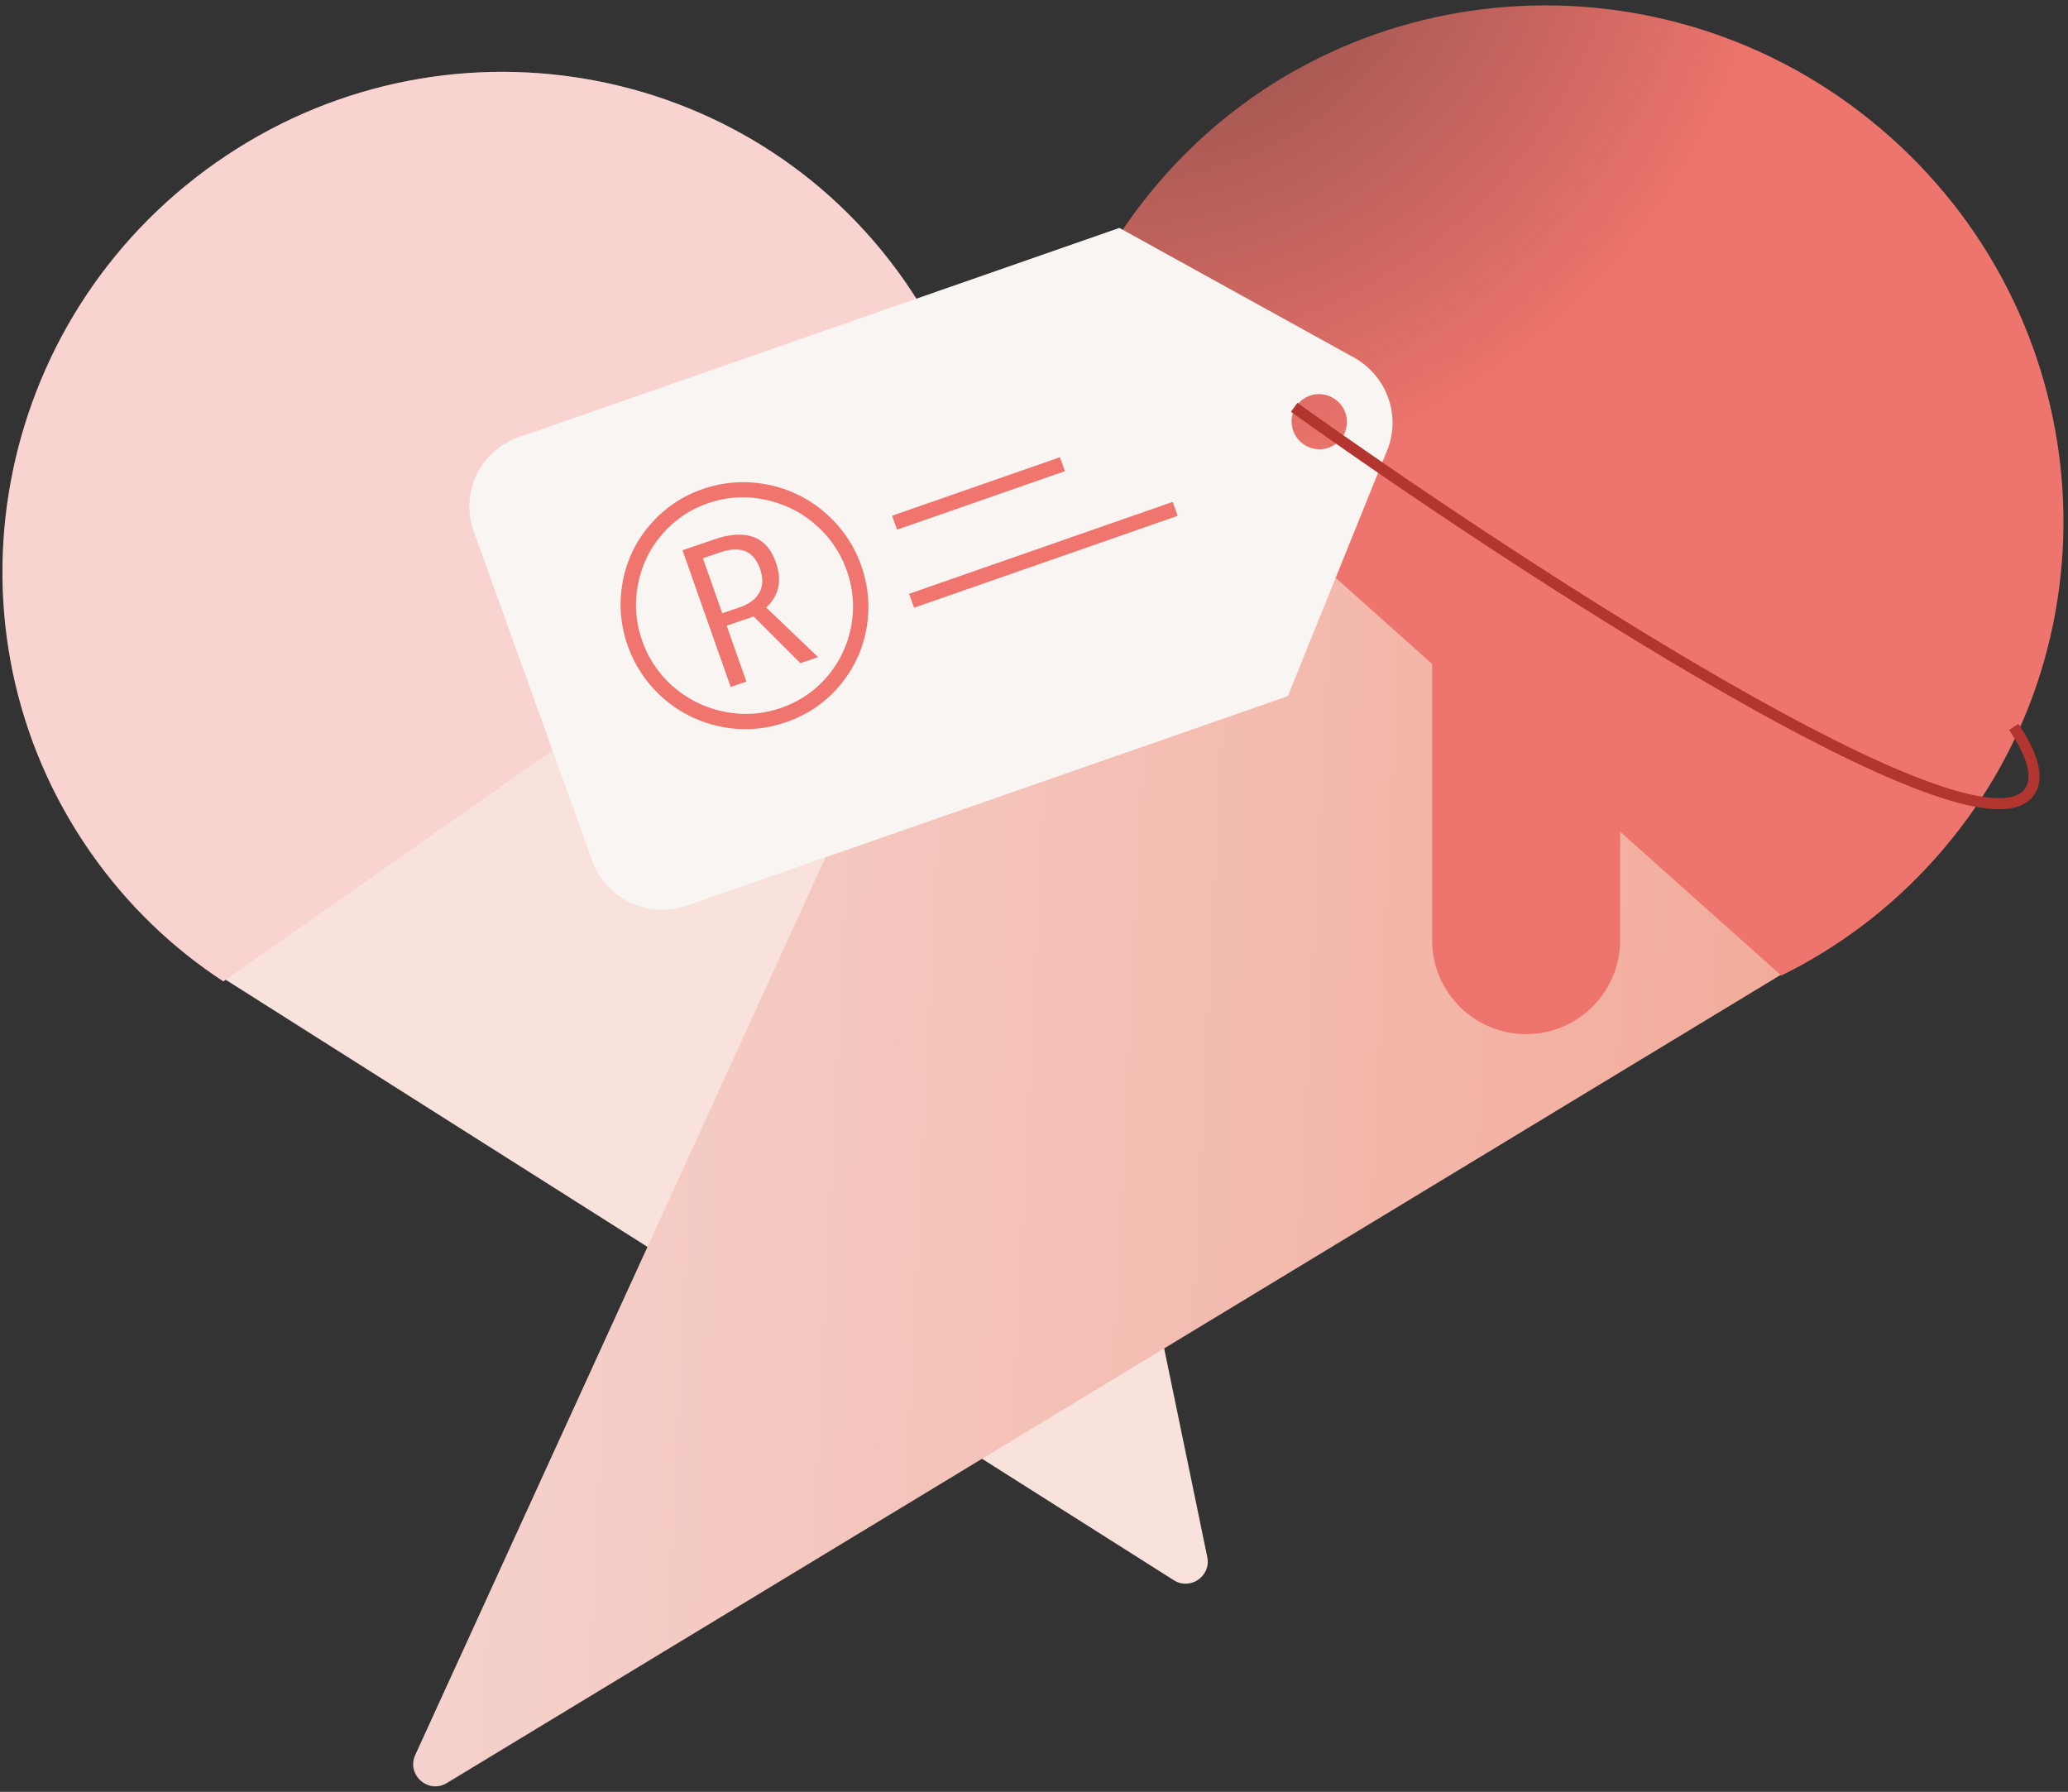
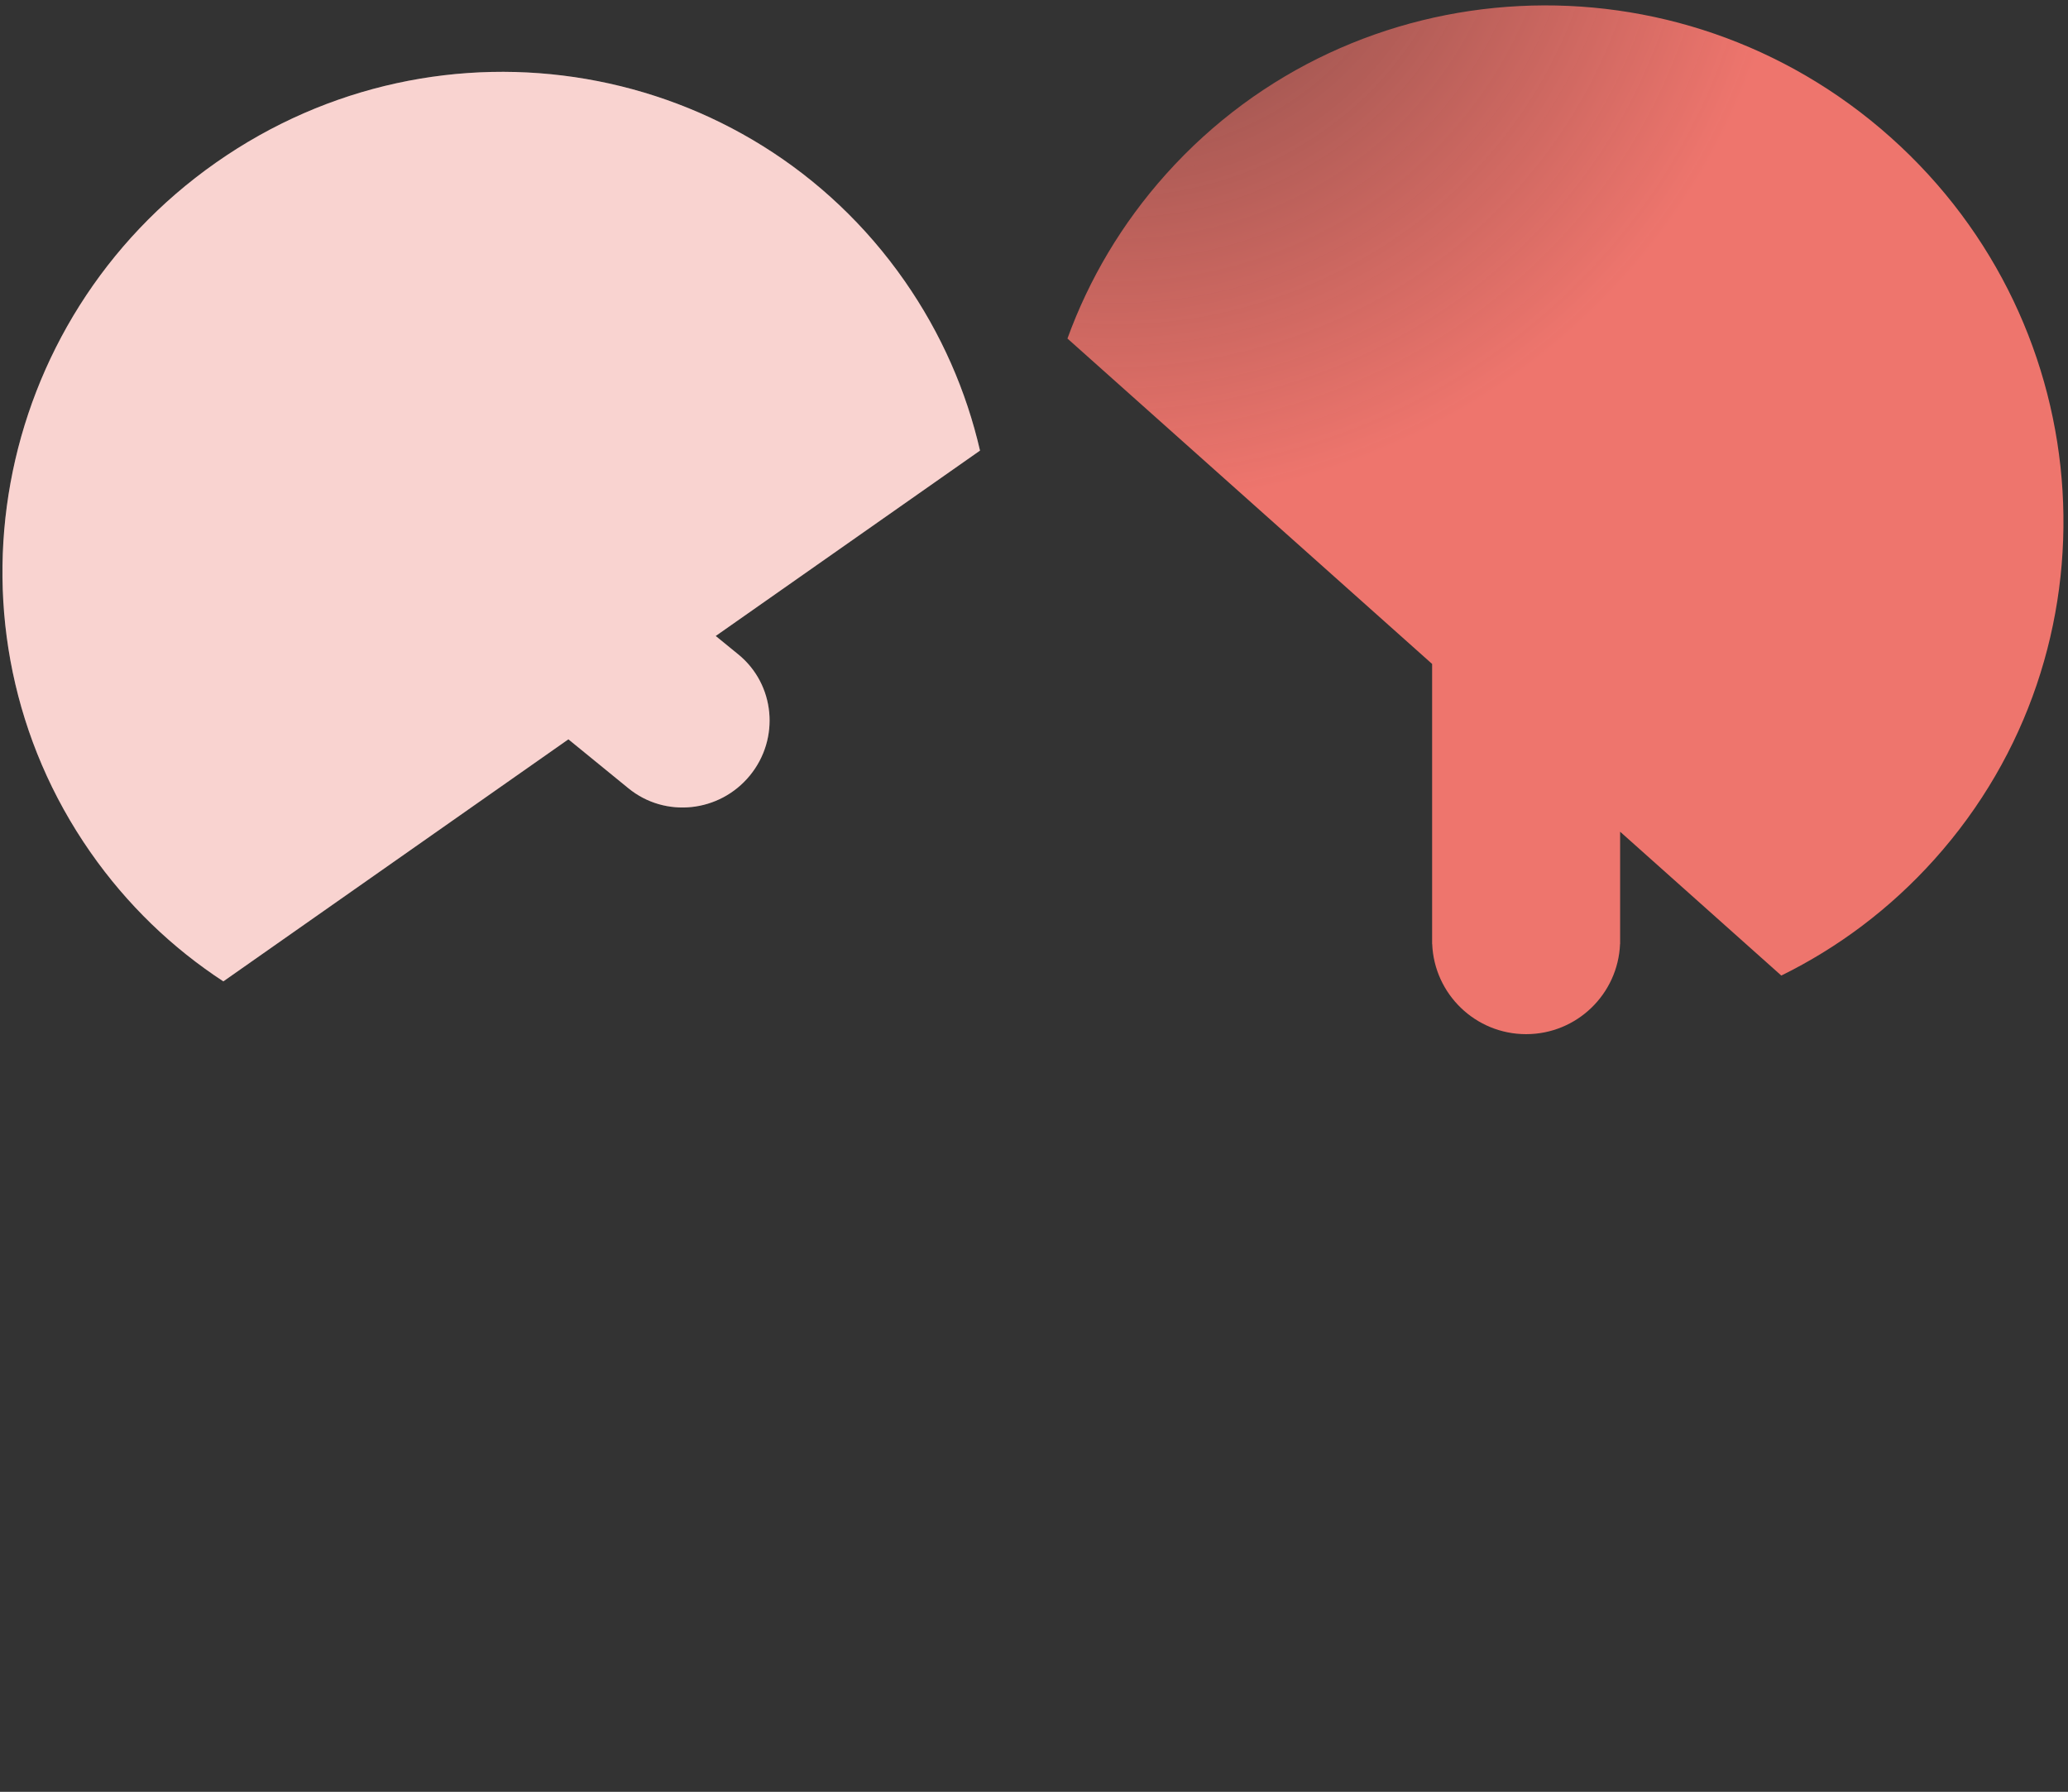
<svg xmlns="http://www.w3.org/2000/svg" xmlns:xlink="http://www.w3.org/1999/xlink" width="374" height="324" fill="none">
  <rect width="100%" height="100%" fill="#333333" stroke="none" />
-   <path d="M212.28 285.738c2.983 1.889 6.772-.731 6.057-4.189l-41.31-199.831-142.404 91.521L212.28 285.738z" fill="#f8e2db" />
  <use xlink:href="#C" fill="#fbe8e7" />
  <use xlink:href="#C" fill="#ef756e" fill-opacity=".18" />
-   <path d="M75.101 317.331c-1.637 3.582 2.342 7.125 5.71 5.084L322.5 176 194.031 57.158 75.101 317.331z" fill="url(#A)" />
  <path d="M349.839 155.399c-8.045 8.968-17.473 15.979-27.687 21.003l-29.151-26.01v20.288h-.013c-.357 9.073-7.826 16.32-16.987 16.32s-16.63-7.247-16.987-16.32h-.013v-50.623L193.05 61.215c3.875-10.68 9.818-20.8 17.863-29.768C244.901-6.437 303.554-9.4 341.917 24.828s41.911 92.687 7.922 130.571z" fill="url(#B)" />
-   <path fill-rule="evenodd" d="M232.906 125.88l-108.672 37.876c-6.974 2.431-14.662-1.25-17.171-8.222l-21.379-59.42c-2.508-6.972 1.113-14.595 8.087-17.026l108.671-37.876 42.402 23.426c2.886 1.594 5.095 4.183 6.208 7.275s1.051 6.472-.172 9.499l-17.973 44.466v.001l-.001.001h0zm.978-47.986c.935 2.598 3.799 3.969 6.398 3.063a4.93 4.93 0 0 0 3.013-6.343c-.935-2.598-3.799-3.97-6.398-3.064s-3.948 3.747-3.013 6.344h0z" fill="#f9f5f2" />
-   <path d="M234.052 73.653c40.152 28.686 122.945 82.778 132.895 69.655 1.936-2.554.726-6.686-2.758-11.873" stroke="#b33530" stroke-width="2" />
-   <path d="M130.626 110.892l3.146-1.073c1.704-.582 2.89-1.47 3.56-2.663.664-1.213.702-2.652.114-4.319-1.135-3.221-3.547-4.203-7.236-2.944l-3.089 1.055 3.505 9.944zm9.692-9.192c1.155 3.278.571 5.995-1.752 8.151l9.393 8.974-3.202 1.093-8.452-8.446-4.886 1.668 3.565 10.113-2.837.969-8.713-24.722 5.926-2.022c2.678-.913 4.961-1.042 6.849-.385s3.258 2.193 4.111 4.609l-.002-.002zm-26.797 15.028a22.05 22.05 0 0 1-.905-11.492 21.5 21.5 0 0 1 4.991-10.389 21.79 21.79 0 0 1 9.589-6.45c3.694-1.275 7.67-1.545 11.523-.785a22.12 22.12 0 0 1 10.474 5.08 22.3 22.3 0 0 1 6.57 9.623 22.07 22.07 0 0 1 .94 11.323c-.675 3.86-2.307 7.323-4.897 10.389s-5.833 5.262-9.727 6.591c-3.877 1.323-7.793 1.579-11.749.769-3.964-.831-7.434-2.552-10.41-5.166a22.46 22.46 0 0 1-6.398-9.492l-.001-.001zm2.612-.891a19.47 19.47 0 0 0 5.739 8.427c2.619 2.238 5.77 3.766 9.145 4.432 3.39.699 6.898.47 10.15-.663 3.333-1.137 6.122-3.012 8.368-5.625a19.42 19.42 0 0 0 4.383-9.079c.663-3.415.407-6.79-.768-10.124-1.114-3.208-3.057-6.073-5.633-8.305-2.588-2.285-5.628-3.797-9.119-4.536-3.472-.746-6.902-.54-10.291.616a18.89 18.89 0 0 0-8.359 5.653c-2.265 2.619-3.723 5.655-4.373 9.108s-.397 6.818.759 10.096l-.001-.001zm95.95-25.08l.906 2.519-47.669 16.618-.906-2.518 47.669-16.618zm-20.395-8.077l.906 2.52-30.363 10.585-.907-2.52 30.364-10.585z" fill="#ef756e" />
  <defs>
    <linearGradient id="A" x1="492.556" y1="-170.814" x2="15.249" y2="-194.309" gradientUnits="userSpaceOnUse">
      <stop offset=".1" stop-color="#f19b85" />
      <stop offset="1" stop-color="#f6e0df" />
    </linearGradient>
    <radialGradient id="B" cx="0" cy="0" r="1" gradientUnits="userSpaceOnUse" gradientTransform="translate(204.215 -24.922) rotate(71.726) scale(216.606 225.546)">
      <stop stop-color="#e56a61" stop-opacity=".41" />
      <stop offset=".536" stop-color="#ee756d" />
    </radialGradient>
    <path id="C" d="M163.598 50.798c6.658 9.547 11.169 19.962 13.638 30.677L129.436 115l4.091 3.336c6.635 5.41 7.566 15.217 2.081 21.903s-15.311 7.719-21.946 2.309l-10.867-8.864-62.403 43.768c-9.188-6.003-17.393-13.827-24.05-23.375C-11.781 113.745-1.613 57.93 39.051 29.41s96.425-18.944 124.547 21.388h0z" />
  </defs>
</svg>